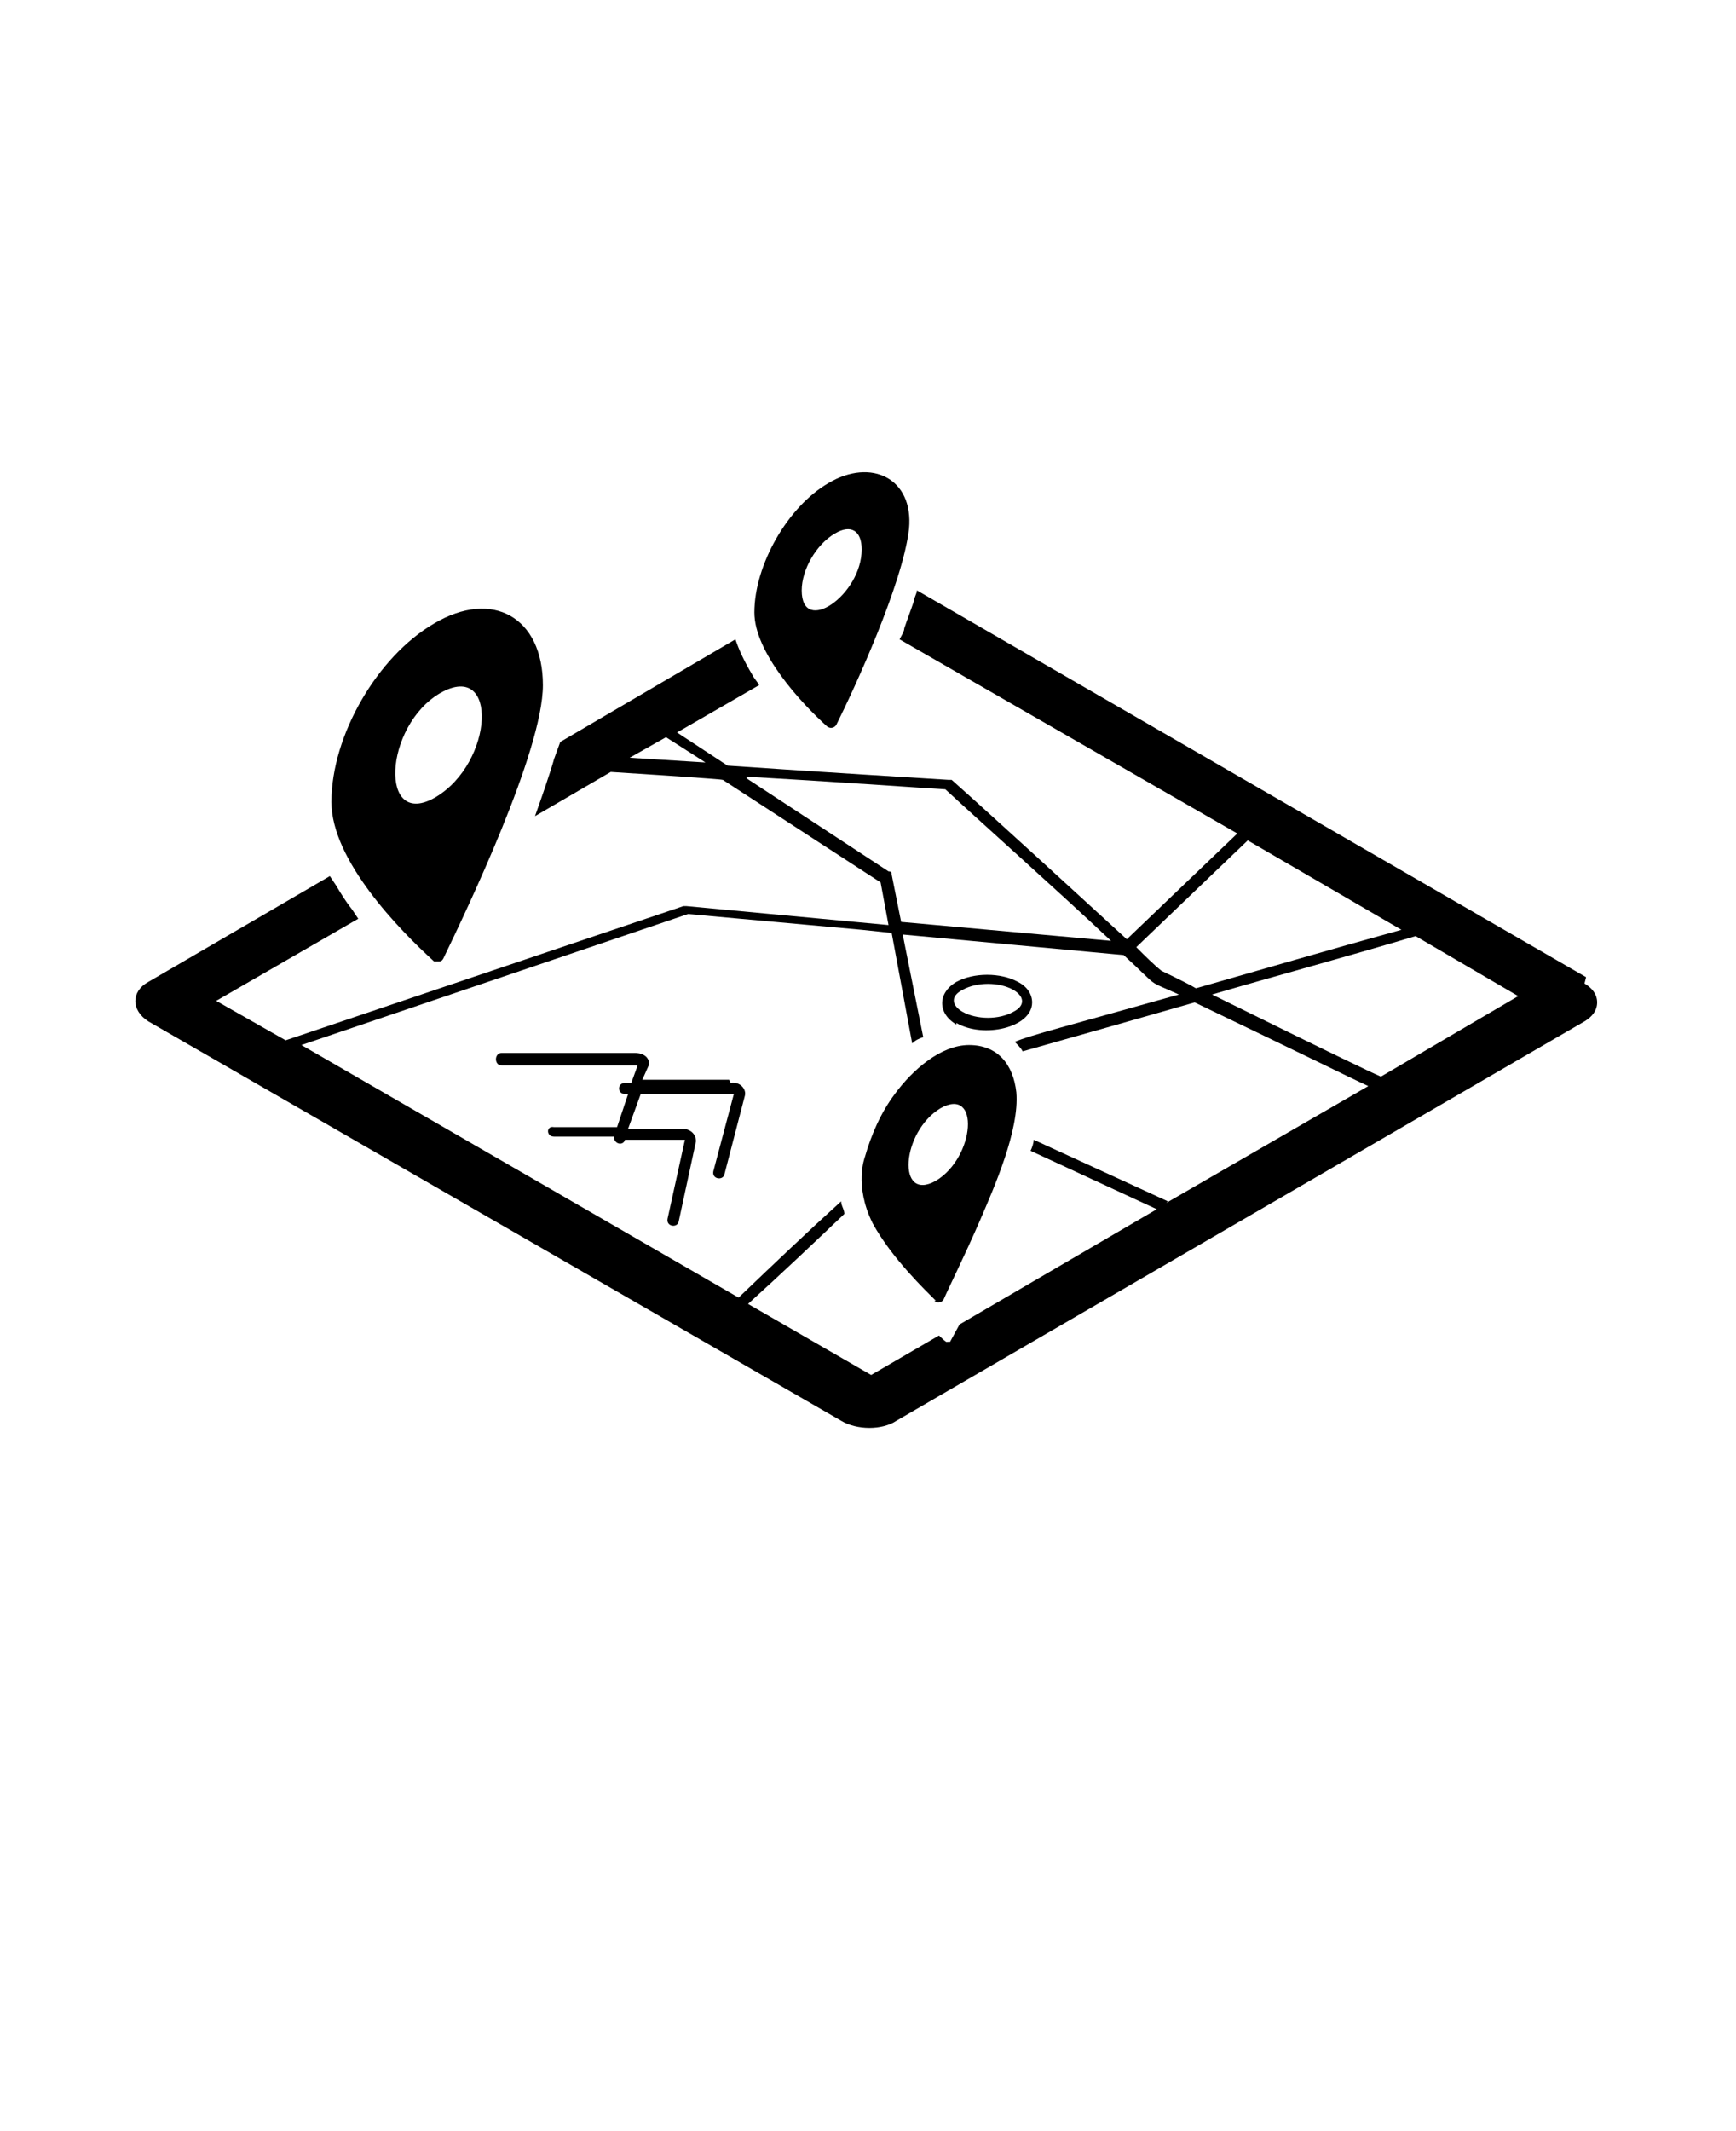
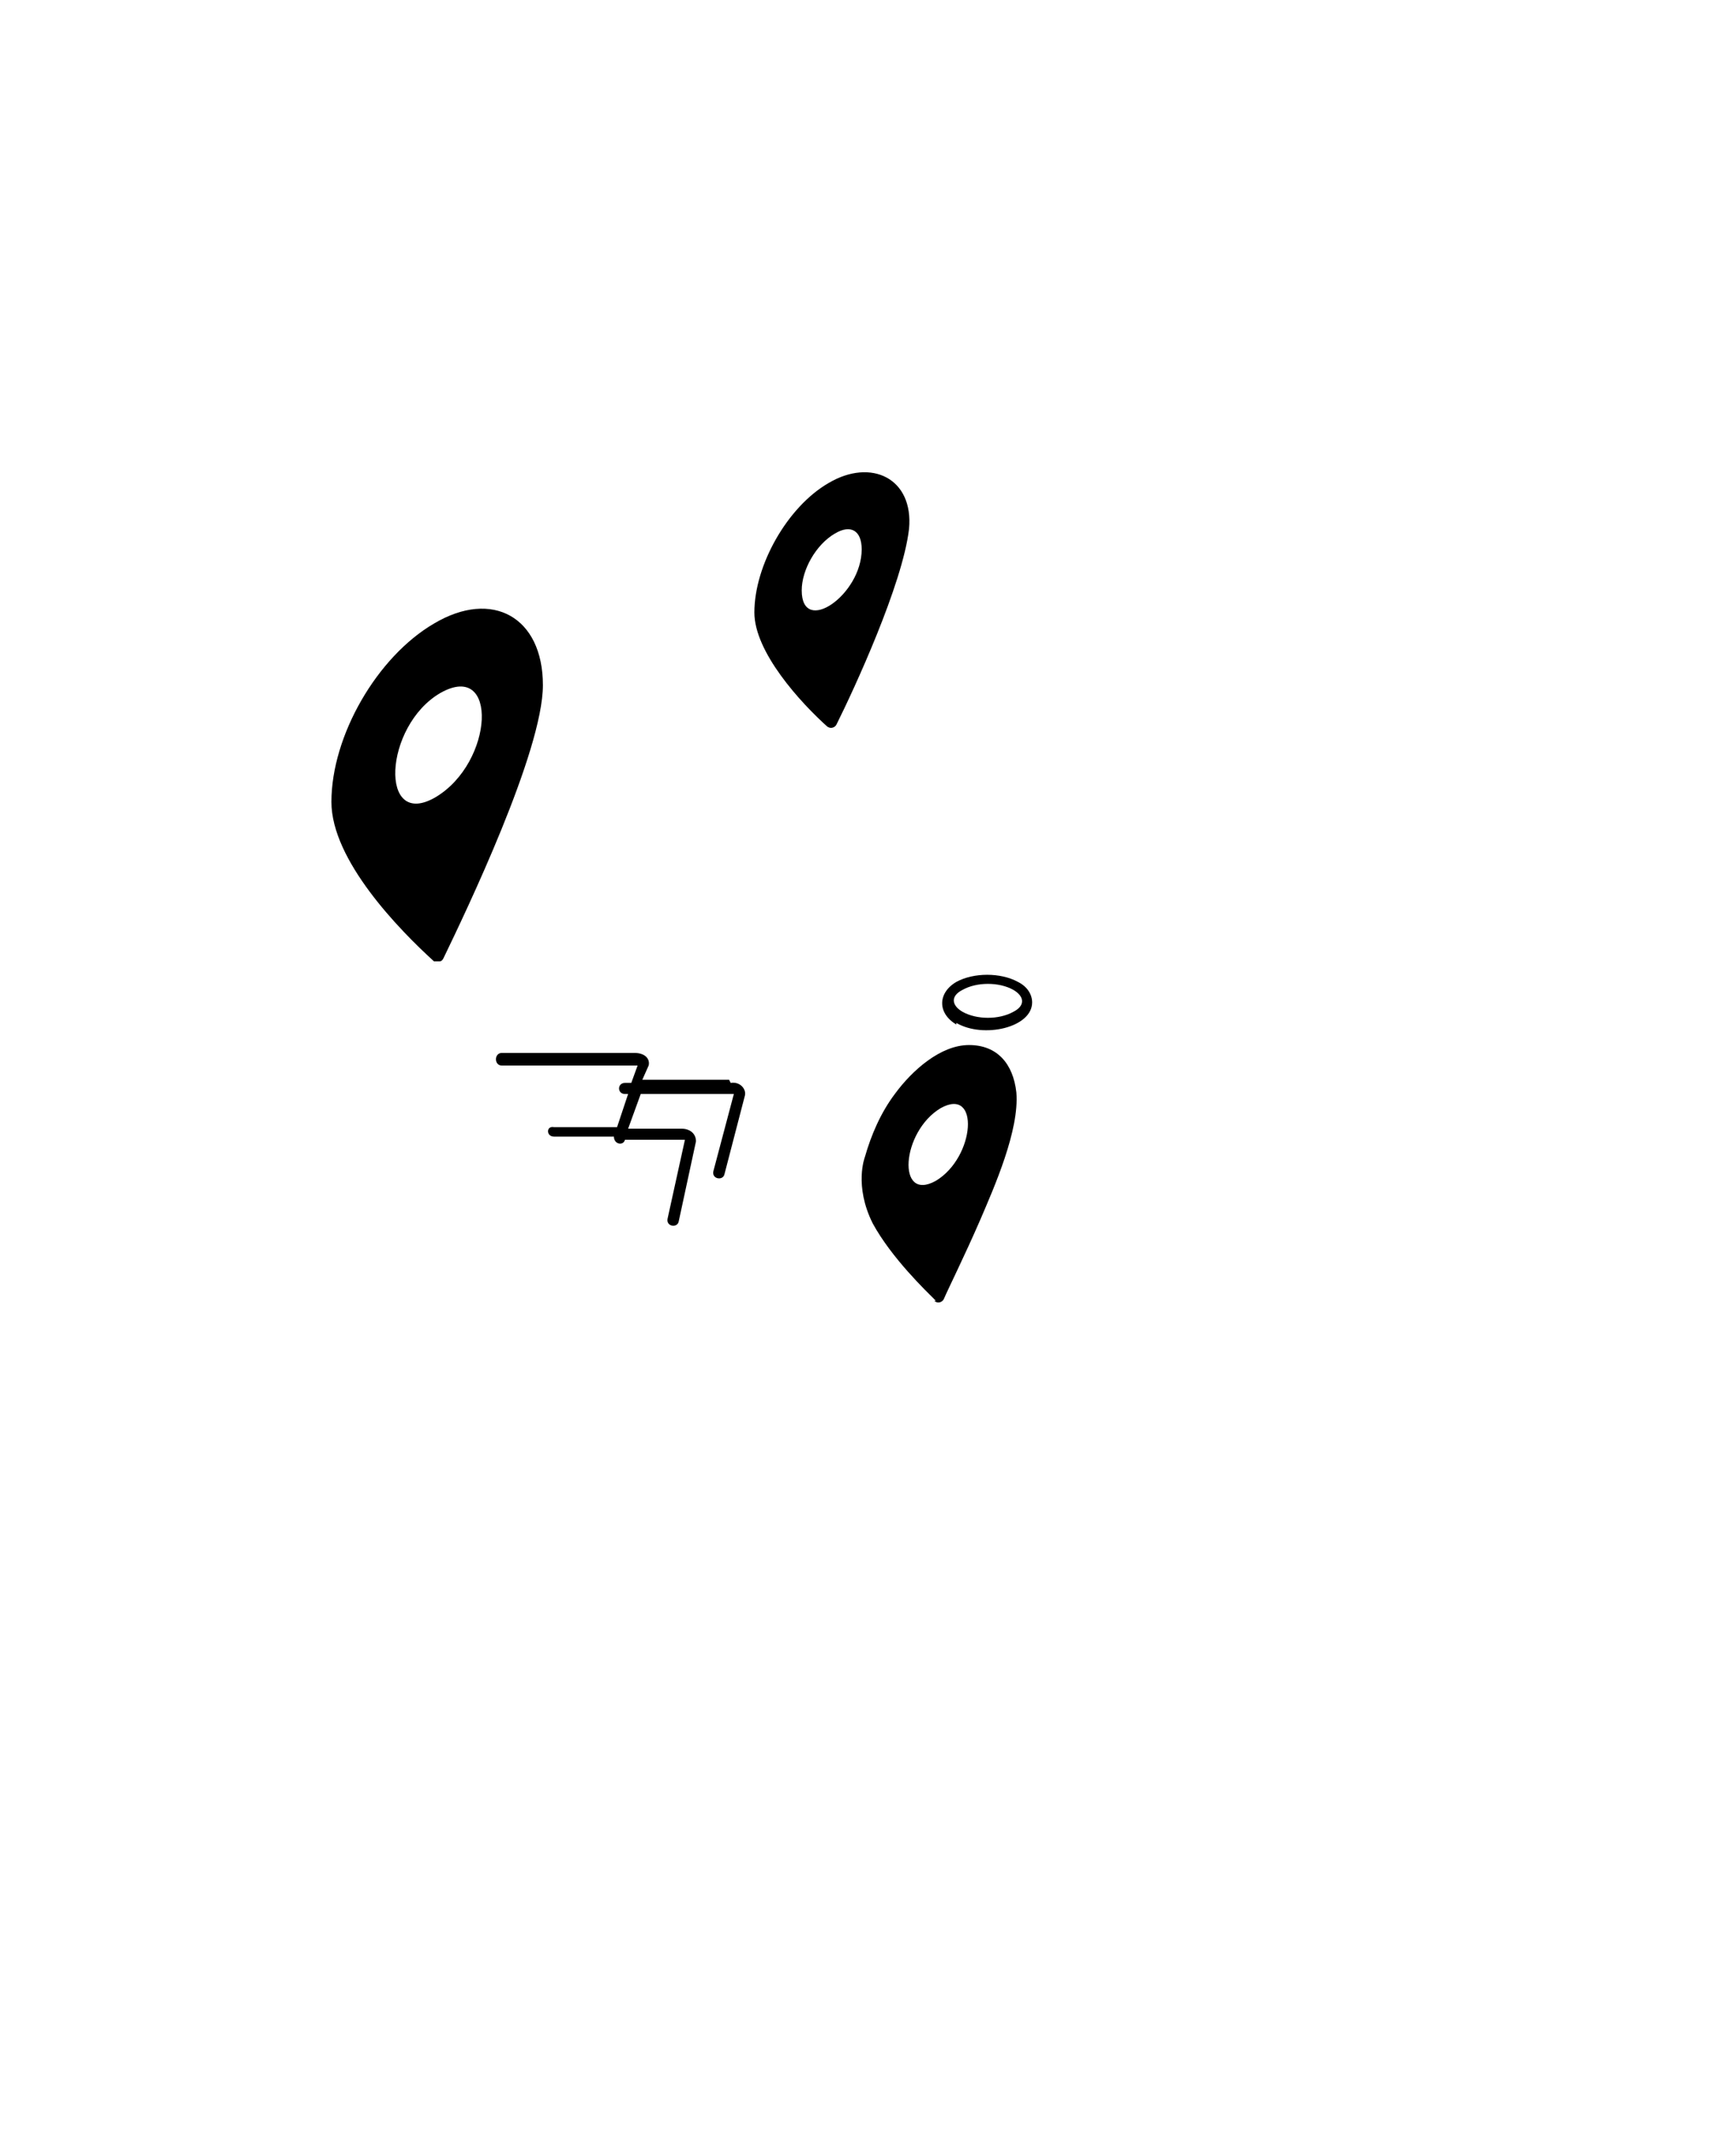
<svg xmlns="http://www.w3.org/2000/svg" id="Calque_1" viewBox="0 0 110 135">
  <path d="M46.2,68.4h-5.5c0,0,.4-.9.4-.9.1-.4-.2-.8-.9-.8h-8.4c-.5,0-.5.8,0,.8,8.9,0,8.4,0,8.6,0l-.4,1.1h-.4c-.5,0-.5.7,0,.7h.2l-.7,2.1h-4c-.5-.1-.5.6,0,.6h3.8c0,.5.6.6.7.2h0c3.8,0,3.7,0,3.8,0l-1.1,5c-.1.5.6.6.7.2l1.1-5.1c0-.5-.4-.8-.9-.8h-3.4c0,0,.8-2.2.8-2.2,6.1,0,5.8,0,5.9,0l-1.3,4.9c-.1.5.6.6.7.2l1.3-5c.1-.4-.3-.9-.9-.8h0Z" />
-   <path d="M100.5,61.9l-42.4-24.5c0,.2-.2.5-.2.7-.2.6-.4,1.1-.6,1.7,0,.2-.2.5-.3.7l21.4,12.3-7,6.7c-3.5-3.2-8.4-7.7-11.1-10.1,0,0-.1,0-.2,0-1.6-.1-8.2-.5-14-.9l-3.2-2.1,5.2-3c-.1-.2-.3-.4-.4-.6h0c-.6-1-.9-1.7-1.1-2.3l-11.1,6.5s-.4,1.1-.4,1.1c0,0-.1.5-1.2,3.6l4.8-2.8c9.4.6,6.6.5,7.1.5l10,6.5.5,2.7-12.8-1.2c0,0-.1,0-.2,0l-25.2,8.5-4.4-2.5,9-5.2-.4-.6c-.4-.5-.7-1-1-1.5l-.4-.6-11.5,6.7c-1.1.6-1.1,1.8,0,2.5l43.9,25.3c1,.6,2.6.6,3.5,0l43.6-25.3c.5-.3.8-.7.8-1.2,0-.5-.3-.9-.8-1.2h0ZM39.9,48l2.3-1.3,2.5,1.6-4.8-.3ZM79,53.2l9.8,5.7c-4.7,1.3-8.8,2.5-13,3.7-.1,0,.1,0-2.2-1.1-.5-.4-1-.9-1.6-1.5l7.1-6.8ZM47.3,49.2c5.3.3,10.9.7,12.6.8,2.6,2.4,7.1,6.4,10.5,9.6l-13.3-1.2h0l-.6-3c0-.1,0-.2-.2-.2l-9-5.9ZM74,76.1l-8.5-3.9c0,.2-.1.5-.2.7l8,3.7-12.5,7.3-.6,1.1h-.2c0,.1-.5-.4-.5-.4l-4.3,2.5-7.8-4.5c2.1-1.9,4.1-3.8,6.1-5.7,0-.3-.2-.5-.2-.8-2.1,1.9-4.2,3.9-6.5,6.1l-27.7-16,24.5-8.3,11,1,1.9.2,1.3,7c.2-.2.4-.3.7-.4l-1.3-6.5,14,1.3c2.4,2.2,1.3,1.5,3.5,2.5-7.1,2-9.5,2.6-10.4,3,.2.2.4.4.5.6,3.9-1.1,7.4-2.1,10.9-3.1,7.1,3.4,9.9,4.8,11,5.3l-12.8,7.4ZM87.5,68.2c-.7-.3-3-1.4-10.7-5.2,4.1-1.2,8.2-2.3,12.9-3.7l6.5,3.8-8.7,5.1Z" />
  <path d="M59.2,82.4c.2.2.5.1.6-.1.3-.7,1.3-2.7,2.3-5,.9-2.1,2.5-5.7,2.3-8.1-.2-1.8-1.2-3-3-3-1.8,0-3.6,1.6-4.7,3.1-.9,1.2-1.5,2.6-1.9,4,0,0-.7,1.8.5,4.2,1.2,2.2,3.4,4.3,4,4.9h0ZM59.6,70.2c2.5-1.4,2.2,3.1-.3,4.6-2.5,1.4-2.2-3.1.3-4.6Z" />
  <path d="M52.4,46c.2.2.5.1.6-.1,1.1-2.2,4.2-8.9,4.6-12.4.3-3.2-2.4-4.5-5.1-2.9-2.6,1.5-4.7,5.2-4.7,8.2,0,2.5,2.9,5.7,4.7,7.3h0ZM50.8,37.4c0-1.3.9-2.9,2.1-3.6,1-.6,1.7-.2,1.7,1,0,2.9-3.8,5.5-3.8,2.6h0Z" />
  <path d="M27.6,60.9c0,0,.2,0,.2,0s0,0,0,0c.1,0,.2,0,.3-.2,1.4-2.9,6.3-13.1,6.3-17.3,0-4.3-3.2-6.1-6.9-3.9-3.6,2.1-6.5,7.1-6.5,11.3,0,3.7,4.3,8.1,6.5,10.1h0ZM27.6,50.5c-3.6,2.1-3.3-4.5.3-6.6,3.7-2.1,3.4,4.4-.3,6.6Z" />
  <path d="M60.6,64.8c1.7,1,4.8.3,4.8-1.3,0-.5-.3-1-.9-1.3-1.1-.6-2.8-.6-3.9,0-1.2.7-1.2,2,0,2.7h0ZM61,62.7c.9-.5,2.3-.5,3.2,0,.7.4.8,1,0,1.4-.9.5-2.3.5-3.2,0-.7-.4-.8-1,0-1.4h0Z" />
</svg>